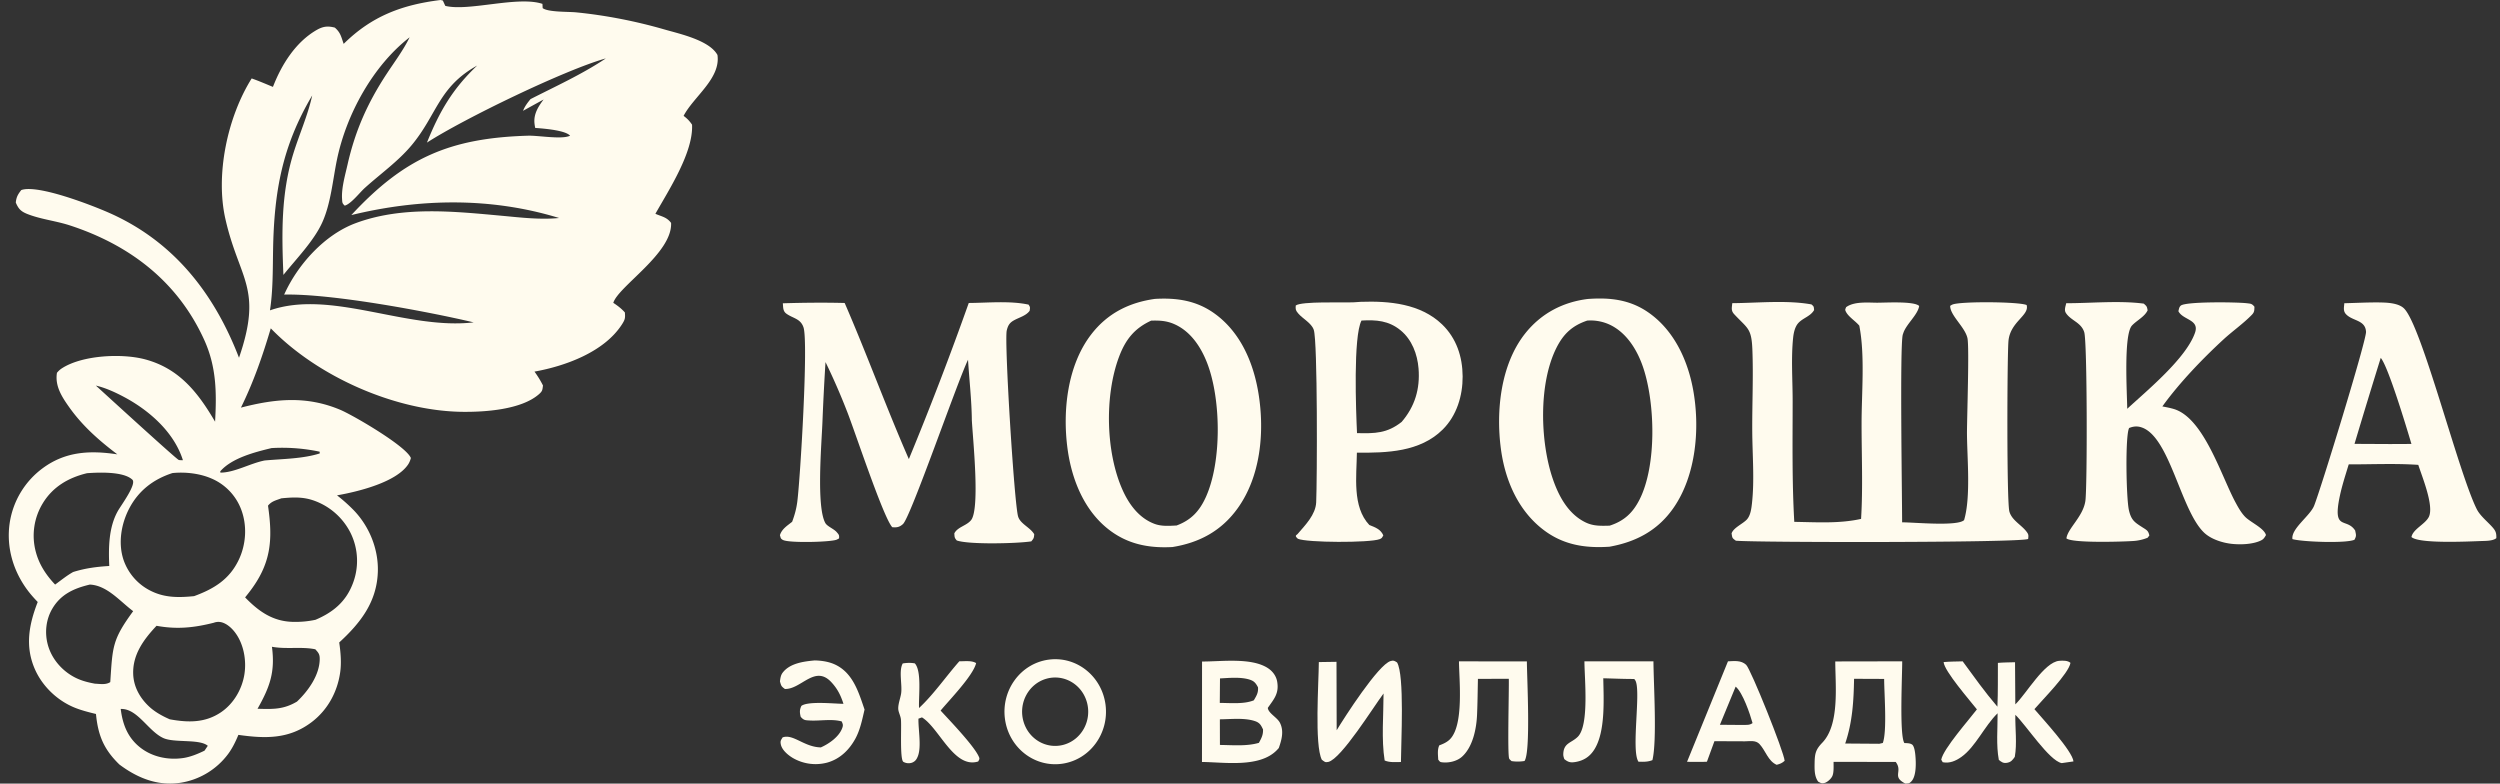
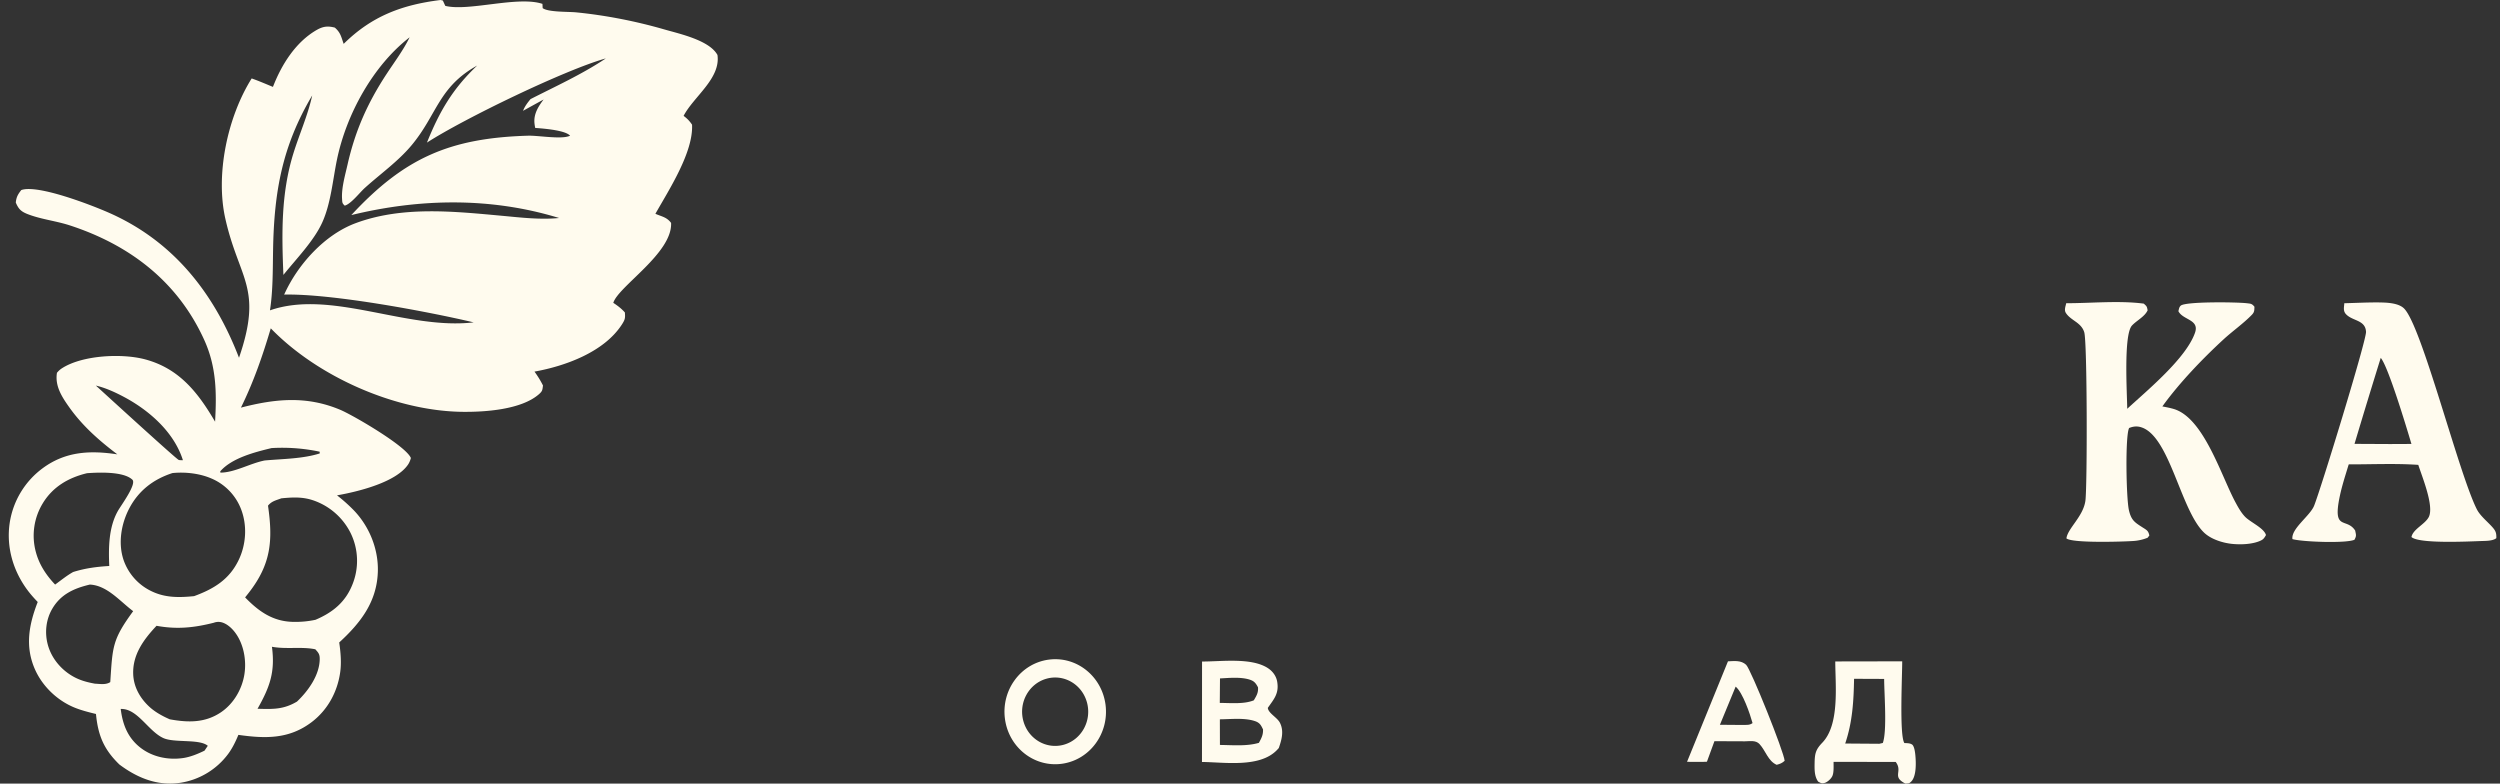
<svg xmlns="http://www.w3.org/2000/svg" width="201" height="63" fill="none">
  <rect width="100%" height="100%" fill="#333333" stroke="none" />
  <path d="m35.606.046.195.426c1.865.469 5.838-.822 7.812-.16l.017.34c.435.335 2.067.28 2.676.34 2.369.233 4.816.712 7.103 1.373 1.237.358 3.623.869 4.275 2.055.268 1.897-1.912 3.342-2.723 4.896.292.22.476.404.68.708.11 2.229-1.88 5.272-2.948 7.166.529.23.901.26 1.262.729.122 2.431-4.245 5.105-4.646 6.43.355.232.645.453.93.77.041.456.014.58-.247.983-1.435 2.21-4.56 3.335-7.02 3.775.262.362.483.716.683 1.115-.045.358-.037.447-.308.689-1.423 1.266-4.396 1.454-6.192 1.43-5.401-.071-11.636-2.842-15.385-6.713-.661 2.225-1.374 4.29-2.399 6.375 2.767-.717 5.277-.964 7.987.176 1.026.432 5.292 2.914 5.676 3.875a1.756 1.756 0 0 1-.194.477c-.947 1.485-4.105 2.237-5.744 2.525.484.374.941.783 1.368 1.222 1.25 1.31 1.981 3.14 1.913 4.956-.09 2.416-1.407 4.093-3.104 5.65.112.767.186 1.591.083 2.362-.216 1.604-1.008 3.063-2.3 4.043-1.83 1.387-3.745 1.327-5.89 1.025-.225.541-.472 1.056-.82 1.53a5.917 5.917 0 0 1-3.844 2.322c-1.827.28-3.459-.388-4.9-1.467-1.253-1.214-1.72-2.34-1.886-4.065-.551-.134-1.127-.279-1.656-.487-1.415-.557-2.642-1.715-3.255-3.113-.809-1.844-.475-3.598.227-5.404-.274-.287-.54-.58-.78-.897-1.196-1.58-1.768-3.523-1.466-5.5a6.709 6.709 0 0 1 2.672-4.377c1.839-1.345 3.814-1.422 5.976-1.096-1.473-1.116-2.797-2.278-3.876-3.799-.588-.828-1.152-1.704-.979-2.761.129-.145.229-.248.392-.354 1.65-1.071 4.856-1.222 6.716-.718 2.732.739 4.238 2.667 5.606 5.007.129-2.331.112-4.404-.87-6.568-2.132-4.702-5.994-7.642-10.803-9.214-1.114-.364-2.325-.488-3.41-.913-.534-.21-.73-.425-.941-.926.046-.441.17-.659.442-1.004 1.33-.472 5.695 1.225 7.099 1.848 5.156 2.29 8.413 6.457 10.406 11.635 1.937-5.64.012-6.268-1.096-11.167-.807-3.572.165-8.18 2.115-11.29.576.2 1.144.451 1.71.68.682-1.77 1.805-3.579 3.487-4.56.525-.305.906-.358 1.488-.206.462.397.51.738.711 1.307C29.888 1.292 32.334.38 35.43 0l.177.046ZM9.706 57c.15 1.223.543 2.255 1.496 3.042.976.806 2.28 1.08 3.498.908.607-.085 1.189-.33 1.742-.596l.264-.391c-.66-.574-2.682-.216-3.576-.624-1.22-.559-2.078-2.389-3.424-2.339Zm7.948-6.996a1.058 1.058 0 0 0-.466.065c-1.6.404-2.966.545-4.603.245-1.028 1.093-1.929 2.309-1.876 3.878.035 1.032.547 1.94 1.3 2.633.462.427 1.064.757 1.64 1.007 1.47.269 2.849.3 4.133-.577 1.01-.69 1.676-1.845 1.867-3.036.183-1.146-.062-2.497-.794-3.425-.282-.357-.726-.744-1.201-.79ZM21.864 52c.268 2.027-.165 3.224-1.158 4.985 1.226.032 2.075.072 3.172-.578.896-.85 1.819-2.125 1.828-3.426.003-.392-.113-.511-.355-.779-1.114-.229-2.314.013-3.486-.202ZM7.22 47c-1.256.3-2.307.76-3 1.914-.516.86-.638 1.917-.386 2.884.285 1.092 1.044 2.013 2.012 2.572.564.326 1.15.482 1.785.598.41.017.88.11 1.235-.128.189-2.857.154-3.397 1.841-5.702-1.071-.8-2.093-2.073-3.487-2.138Zm17.884-6.798c-.833-.267-1.623-.219-2.483-.137-.432.163-.78.226-1.073.59.401 2.78.26 4.693-1.558 7.018-.093.12-.188.239-.283.357 1.066 1.098 2.194 1.921 3.814 1.967a7.7 7.7 0 0 0 1.842-.165c1.397-.592 2.413-1.428 2.972-2.838a5.067 5.067 0 0 0-.136-4.118 5.247 5.247 0 0 0-3.095-2.674Zm-8.088-1.724c-.945-.416-2.127-.549-3.15-.444-1.538.497-2.728 1.416-3.477 2.849-.642 1.228-.9 2.763-.468 4.098a4.348 4.348 0 0 0 2.241 2.544c1.118.546 2.229.525 3.442.405 1.602-.588 2.848-1.349 3.597-2.931.591-1.248.68-2.75.187-4.044a4.39 4.39 0 0 0-2.372-2.477Zm-6.375.087c-.716-.678-2.743-.585-3.644-.52-1.493.36-2.744 1.09-3.55 2.408a5 5 0 0 0-.564 3.929c.268 1.008.828 1.86 1.549 2.618.47-.342.94-.726 1.448-1.01.978-.307 1.884-.422 2.905-.485-.065-1.47-.053-3.11.697-4.432.251-.444 1.527-2.158 1.159-2.508Zm15.06-2.249a14.514 14.514 0 0 0-3.87-.29c-1.31.318-3.188.788-4.124 1.871l.013.103c1.145-.003 2.403-.753 3.565-.978 1.423-.13 3.056-.131 4.422-.566l-.006-.14ZM7.706 31c.707.644 6.48 5.921 6.66 5.977.109.035.227.016.34.023-.726-2.302-2.776-4.043-4.737-5.085-.706-.375-1.49-.736-2.263-.915ZM32.934 3c-2.935 2.276-5.088 6.179-5.844 9.846-.337 1.634-.49 3.516-1.18 5.038-.676 1.492-2.102 2.942-3.124 4.22-.138-3.315-.194-6.514.787-9.72.484-1.576 1.174-3.095 1.529-4.71-2.404 4.052-3.064 7.716-3.146 12.406-.028 1.61-.006 3.28-.25 4.872 4.914-1.71 10.987 1.6 16.376.966-3.849-.904-11.433-2.318-15.235-2.233 1.091-2.428 3.255-4.812 5.732-5.737 3.76-1.403 7.92-.953 11.81-.596 1.517.14 3.041.324 4.564.176-5.473-1.682-11.195-1.58-16.706-.235 4.296-4.636 7.965-6.195 14.207-6.383.839-.025 2.728.323 3.38 0-.362-.42-1.964-.565-2.802-.624a3.171 3.171 0 0 1-.067-.458c-.04-.722.35-1.31.741-1.828-.55.303-1.102.603-1.652.91.129-.349.364-.658.602-.943 2-1.019 4.079-1.966 5.957-3.207l.093-.064c-3.274.915-11.42 4.855-14.38 6.77 1.007-2.504 2.063-4.323 4.038-6.195-3.103 1.718-3.223 3.94-5.255 6.387-1.088 1.31-2.519 2.315-3.776 3.45-.42.378-1.106 1.283-1.615 1.426-.214-.189-.198-.262-.217-.556-.053-.87.25-1.902.442-2.75.62-2.739 1.621-4.973 3.151-7.3.624-.95 1.34-1.904 1.84-2.928Z" fill="#FFFBEE" />
-   <path fill-rule="evenodd" clip-rule="evenodd" d="M127.658 24.038c1.738-.13 3.332.038 4.809 1.04 2.071 1.406 3.196 3.785 3.648 6.19.585 3.112.262 6.96-1.582 9.591-1.262 1.803-3.008 2.714-5.129 3.097-1.953.13-3.699-.135-5.296-1.346-2.053-1.556-3.102-4.009-3.435-6.512-.407-3.062-.022-6.776 1.929-9.259 1.275-1.621 3.028-2.551 5.056-2.801Zm1.828 2.097a3.663 3.663 0 0 0-1.874-.36c-1.201.407-1.907 1.06-2.479 2.2-1.434 2.862-1.311 7.505-.299 10.496.474 1.4 1.24 2.837 2.617 3.516.653.324 1.253.292 1.963.277 1.153-.373 1.856-1.016 2.406-2.102 1.383-2.732 1.258-7.713.298-10.593-.459-1.374-1.292-2.771-2.632-3.434ZM92.874 24.03c1.765-.097 3.345.136 4.81 1.203 2.058 1.499 3.093 3.928 3.495 6.38.509 3.1.186 6.712-1.706 9.303-1.304 1.788-3.064 2.723-5.214 3.067-1.863.099-3.543-.212-5.058-1.364-2.03-1.544-3.037-4.066-3.37-6.533-.411-3.049-.017-6.695 1.892-9.184 1.306-1.705 3.054-2.583 5.15-2.872Zm-.317 1.748c-1.35.62-2.066 1.524-2.588 2.915-1.172 3.126-1.072 7.699.3 10.732.521 1.154 1.322 2.228 2.541 2.688.579.22 1.177.165 1.783.138 1.161-.43 1.84-1.147 2.354-2.278 1.29-2.841 1.226-7.832.132-10.722-.5-1.321-1.333-2.604-2.665-3.191-.622-.275-1.187-.3-1.857-.282Z" fill="#FFFBEE" />
-   <path d="M149.487 26.183c-.311-.377-.884-.714-1.088-1.145-.077-.162-.028-.18.027-.34.64-.47 1.714-.366 2.481-.36.652.003 2.992-.144 3.393.263-.101.695-1.001 1.422-1.261 2.14l-.051.147c-.256.726-.056 13.19-.058 15.108.913-.006 4.436.341 4.982-.178.553-1.85.242-4.984.232-6.984.001-1.293.195-6.93.039-7.645-.196-.897-1.398-1.823-1.389-2.6.062-.038.125-.08.193-.107.684-.264 5.375-.226 5.954.044.244.847-1.341 1.341-1.464 2.923-.102 1.312-.145 12.874.077 13.679.191.69.925 1.048 1.347 1.578.198.249.2.316.161.627-.611.308-21.664.292-23.497.142-.317-.225-.284-.225-.347-.584.142-.453.87-.753 1.211-1.104.315-.326.38-.89.429-1.323.209-1.89.032-3.914.022-5.816-.011-2.181.095-4.38.009-6.558-.068-1.723-.385-1.668-1.46-2.826-.272-.293-.186-.519-.156-.888 2.03-.015 4.379-.26 6.366.1.211.177.186.177.214.454-.288.506-.888.628-1.266 1.041-.277.303-.378.787-.42 1.186-.172 1.649-.037 3.449-.039 5.111-.002 3.23-.055 6.464.132 9.69 1.788.028 3.615.154 5.37-.238.155-2.534.037-5.15.04-7.694.002-2.467.282-5.464-.183-7.843ZM62.94 24.385c1.662-.05 3.309-.068 4.972-.025 1.799 4.147 3.344 8.402 5.16 12.552a265.264 265.264 0 0 0 4.816-12.552c1.522-.011 3.316-.191 4.809.132.146.216.12.232.088.495-.31.419-.86.533-1.298.788-.337.196-.455.424-.544.795-.206.855.603 13.916.913 14.956.179.598.967.872 1.296 1.425-.024.312-.036.332-.235.575-1.099.173-5.008.273-5.992-.072-.198-.225-.175-.28-.198-.569.265-.527.986-.61 1.35-1.07.726-.919.14-6.535.058-8.027-.014-1.611-.208-3.254-.306-4.864-.903 1.889-4.609 12.645-5.23 13.21-.283.257-.51.287-.861.254-.717-.77-2.99-7.67-3.634-9.306a52.09 52.09 0 0 0-1.733-3.97c-.099 1.566-.18 3.133-.242 4.701-.064 1.785-.514 6.902.227 8.237.155.277.683.464.915.734.18.21.21.23.19.503-.057.032-.16.093-.229.115-.56.187-3.822.268-4.29.008-.198-.11-.169-.175-.236-.377.145-.498.594-.77.982-1.081.2-.535.343-1.05.415-1.618.24-1.899.897-12.81.499-14.01-.238-.714-.843-.72-1.374-1.103-.293-.213-.255-.51-.288-.836Z" fill="#FFFBEE" />
-   <path fill-rule="evenodd" clip-rule="evenodd" d="M109.402 24.267c2.288-.08 4.806.145 6.541 1.813 1.154 1.11 1.645 2.603 1.653 4.182.007 1.564-.477 3.156-1.604 4.274-1.825 1.809-4.495 1.88-6.898 1.858-.024 1.887-.387 4.348 1 5.816.476.188.907.34 1.125.832-.101.179-.104.233-.296.306-.797.303-5.871.288-6.578-.033-.054-.071-.15-.124-.162-.214-.01-.07.092-.107.137-.16.619-.721 1.458-1.557 1.502-2.56.077-1.757.12-12.954-.196-13.866-.191-.554-.885-.884-1.253-1.32-.206-.244-.217-.32-.195-.632.448-.356 3.827-.215 4.667-.259.185-.018.371-.03.557-.037Zm3.201 2.287c-.953-.778-1.957-.85-3.139-.782-.672 1.296-.443 7.29-.36 9.05 1.433.036 2.422.023 3.589-.9 1.066-1.246 1.489-2.655 1.358-4.296-.093-1.154-.534-2.324-1.448-3.072Z" fill="#FFFBEE" />
  <path d="M171.029 32.867c1.611-1.486 4.731-4.05 5.45-6.116.374-1.073-.977-1.01-1.336-1.733.048-.171.055-.331.197-.449.407-.333 4.472-.285 5.3-.189.32.038.412.027.618.284-.013.284.005.425-.206.643-.688.712-1.555 1.312-2.289 1.988-1.691 1.558-3.495 3.441-4.853 5.302l-.056.08c.3.059.611.116.906.203 2.438.714 3.836 5.431 4.991 7.544.209.387.457.827.766 1.138.438.44 1.525.906 1.666 1.46-.174.302-.243.378-.571.505-.625.24-1.465.268-2.122.205-.768-.074-1.724-.37-2.292-.918-1.863-1.796-2.731-7.6-4.961-8.432-.373-.139-.694-.116-1.055.03-.327.604-.237 5.685-.014 6.623.193.814.476.972 1.126 1.389.315.201.436.26.513.632l-.14.179a3.711 3.711 0 0 1-1.22.265c-.812.054-4.85.179-5.306-.214.1-.803 1.345-1.752 1.524-3.017.156-1.102.153-12.751-.091-13.555-.243-.8-1.082-.937-1.475-1.55-.156-.243-.028-.521.025-.785 2.005 0 4.265-.226 6.236.033.241.217.251.22.309.537-.232.511-.869.81-1.254 1.219-.693.736-.397 5.471-.386 6.7Z" fill="#FFFBEE" />
  <path fill-rule="evenodd" clip-rule="evenodd" d="M191.557 24.322c.531.015 1.308.082 1.71.461 1.431 1.348 4.372 13.166 5.865 16.154.259.518.832.978 1.221 1.407.293.322.369.5.351.925-.286.23-.844.217-1.204.23-1.008.034-5.016.237-5.619-.322.115-.628 1.089-1.025 1.389-1.602.455-.874-.543-3.263-.84-4.2-1.835-.128-3.752-.035-5.593-.04-.256.843-.535 1.692-.717 2.554-.604 2.863.535 1.679 1.237 2.77.066.354.119.409-.059.738-.699.304-4.211.17-4.985-.052-.126-.833 1.404-1.856 1.738-2.677.527-1.295 4.213-13.313 4.177-13.99-.05-.97-1.088-.851-1.615-1.422-.239-.26-.152-.554-.13-.876 1.02-.023 2.055-.086 3.074-.058Zm-.146 4.452a656.79 656.79 0 0 0-2.108 6.913l2.861.014 1.715-.008c-.353-1.185-1.866-6.24-2.468-6.919ZM84.338 53.033c2.222-.286 4.25 1.334 4.547 3.63.296 2.295-1.25 4.41-3.465 4.738-2.246.333-4.323-1.293-4.624-3.62-.3-2.326 1.291-4.46 3.542-4.748Zm3.053 3.44c-.4-1.462-1.868-2.31-3.28-1.897-1.412.414-2.233 1.934-1.833 3.394.4 1.461 1.868 2.31 3.28 1.897 1.412-.414 2.233-1.933 1.833-3.395ZM152.937 53.17c.009 1.023-.24 6.005.177 6.571.204.012.43 0 .609.114.194.124.253.663.274.89.051.567.086 1.617-.306 2.06-.177.199-.255.18-.498.195-1.081-.547-.252-.919-.712-1.646-.02-.033-.044-.064-.065-.096l-4.996-.003c-.006.33.037.864-.108 1.157-.105.214-.383.468-.604.533-.247.073-.31.01-.524-.1-.316-.425-.298-1.006-.289-1.522.012-.742.097-1.07.613-1.605 1.413-1.461 1.052-4.609 1.047-6.538l5.382-.01Zm-3.87 1.406c-.034 1.81-.128 3.474-.713 5.203l2.741.02.283-.064c.353-.972.111-3.944.108-5.15l-2.419-.01ZM96.645 53.187c1.534.004 3.893-.328 5.237.494.408.249.723.64.805 1.133.157.941-.248 1.376-.754 2.096.032.43.749.764.972 1.198.341.665.14 1.376-.091 2.035-.052.06-.106.117-.161.175-1.396 1.426-4.218.962-6.014.944l.006-8.075Zm4.203 4.774c-.833-.262-1.908-.134-2.771-.128l.005 2.061c1.003.01 2.162.119 3.134-.17.201-.374.349-.634.331-1.079-.18-.378-.278-.552-.699-.684Zm-.435-3.338c-.704-.203-1.597-.117-2.326-.077l-.016 1.968c.848.002 1.938.116 2.735-.208.213-.361.372-.604.338-1.046-.191-.358-.322-.518-.731-.637Z" fill="#FFFBEE" />
-   <path d="M162.031 56.633c.886-.854 2.332-3.405 3.53-3.503.291-.023.688-.035.905.165-.145.861-2.253 2.962-2.899 3.721.644.761 3.063 3.37 3.14 4.202l-.947.137c-1.008-.198-2.846-3.036-3.728-3.885-.02 1.085.149 2.328-.044 3.385-.179.251-.297.417-.622.474-.299.052-.441-.053-.661-.235-.223-1.19-.09-2.528-.099-3.747-1.047 1.014-1.776 2.706-2.909 3.509-.447.318-.952.54-1.502.427l-.12-.202c.158-.872 2.252-3.233 2.867-4.047-.557-.713-2.629-3.082-2.676-3.804.508-.045 1.024-.042 1.533-.058.906 1.235 1.796 2.488 2.792 3.646.052-1.17.03-2.35.039-3.522.454-.042.924-.036 1.378-.053l.023 3.39ZM107.468 58.712c.63-1.042 3.345-5.269 4.333-5.563.257-.077.306-.019.521.11.614 1.01.32 6.453.313 8.006-.44.004-.896.054-1.309-.121-.272-1.694-.088-3.66-.089-5.387-.794 1.05-3.39 5.248-4.437 5.5-.267.066-.317-.024-.527-.176-.597-1.187-.248-6.213-.239-7.85l1.42-.021.014 5.502Z" fill="#FFFBEE" />
  <path fill-rule="evenodd" clip-rule="evenodd" d="M138.928 53.17c.518-.02 1.046-.1 1.459.278.377.346 3.052 7.018 3.098 7.722-.214.19-.371.249-.642.32-.691-.3-.881-1.128-1.377-1.665-.305-.331-.769-.226-1.174-.224l-2.452-.01-.604 1.652c-.528.029-1.069.005-1.599.007l3.291-8.08Zm-.647 5.102 1.854.015c.296-.014.526.031.77-.151-.204-.74-.794-2.468-1.359-2.932l-1.265 3.069Z" fill="#FFFBEE" />
-   <path d="m117.301 53.173 5.46.003c.007 1.35.322 7.31-.192 8.008a3.294 3.294 0 0 1-1.043.008c-.062-.065-.143-.116-.185-.195-.155-.291-.008-5.539-.033-6.421l-2.483.004c-.02.97-.028 1.94-.071 2.91-.051 1.127-.348 2.584-1.218 3.357-.398.354-1.027.498-1.545.447-.226-.022-.215-.04-.358-.22-.016-.386-.081-.793.087-1.149.302-.108.615-.249.848-.48 1.143-1.139.747-4.766.733-6.272ZM127.388 53.17l5.549.003c.015 1.9.297 6.369-.083 7.942-.384.151-.716.134-1.118.127-.619-.871.238-5.8-.266-6.55-.024-.035-.05-.068-.075-.102-.83.002-1.662-.036-2.491-.057.029 1.679.188 4.295-.723 5.732-.368.582-.865.893-1.529 1.002-.39.065-.582.006-.882-.236-.038-.12-.083-.239-.082-.367.009-.947.637-.907 1.161-1.423.94-.925.542-4.69.539-6.07ZM65.497 53.098c.577.013 1.186.103 1.709.364 1.384.69 1.829 2.196 2.304 3.587-.184.787-.347 1.616-.733 2.329-.502.925-1.25 1.645-2.253 1.93a3.634 3.634 0 0 1-2.784-.369c-.377-.225-.872-.633-.962-1.092-.056-.279.007-.332.144-.56.846-.31 1.722.778 3.074.804.641-.284 1.452-.836 1.716-1.546.093-.252.057-.31-.04-.542-.804-.224-1.724-.029-2.554-.075-.363-.02-.493-.006-.743-.298-.082-.356-.099-.54.054-.873.522-.408 2.688-.172 3.385-.17-.22-.685-.486-1.216-.975-1.74-1.327-1.425-2.424.587-3.734.546-.307-.224-.294-.255-.398-.607.03-.243.062-.493.21-.692.582-.777 1.712-.914 2.58-.996ZM77.13 53.167c.426.008.991-.082 1.35.147-.236 1.001-2.14 2.953-2.855 3.817.691.753 2.814 2.955 3.107 3.791.04.115-.036.195-.083.3-.024.007-.047.015-.071.021-1.899.514-3.077-2.725-4.452-3.566l-.282.103c-.024.86.257 2.253-.05 3.026-.102.256-.214.412-.468.513a.854.854 0 0 1-.694-.066c-.3-.188-.136-2.905-.199-3.425-.029-.242-.136-.446-.191-.676-.1-.414.157-1.003.213-1.426.09-.683-.206-1.815.127-2.386.346-.053.626-.064.971-.005.568.636.295 2.651.338 3.59 1.178-1.096 2.163-2.538 3.24-3.758Z" fill="#FFFBEE" />
</svg>